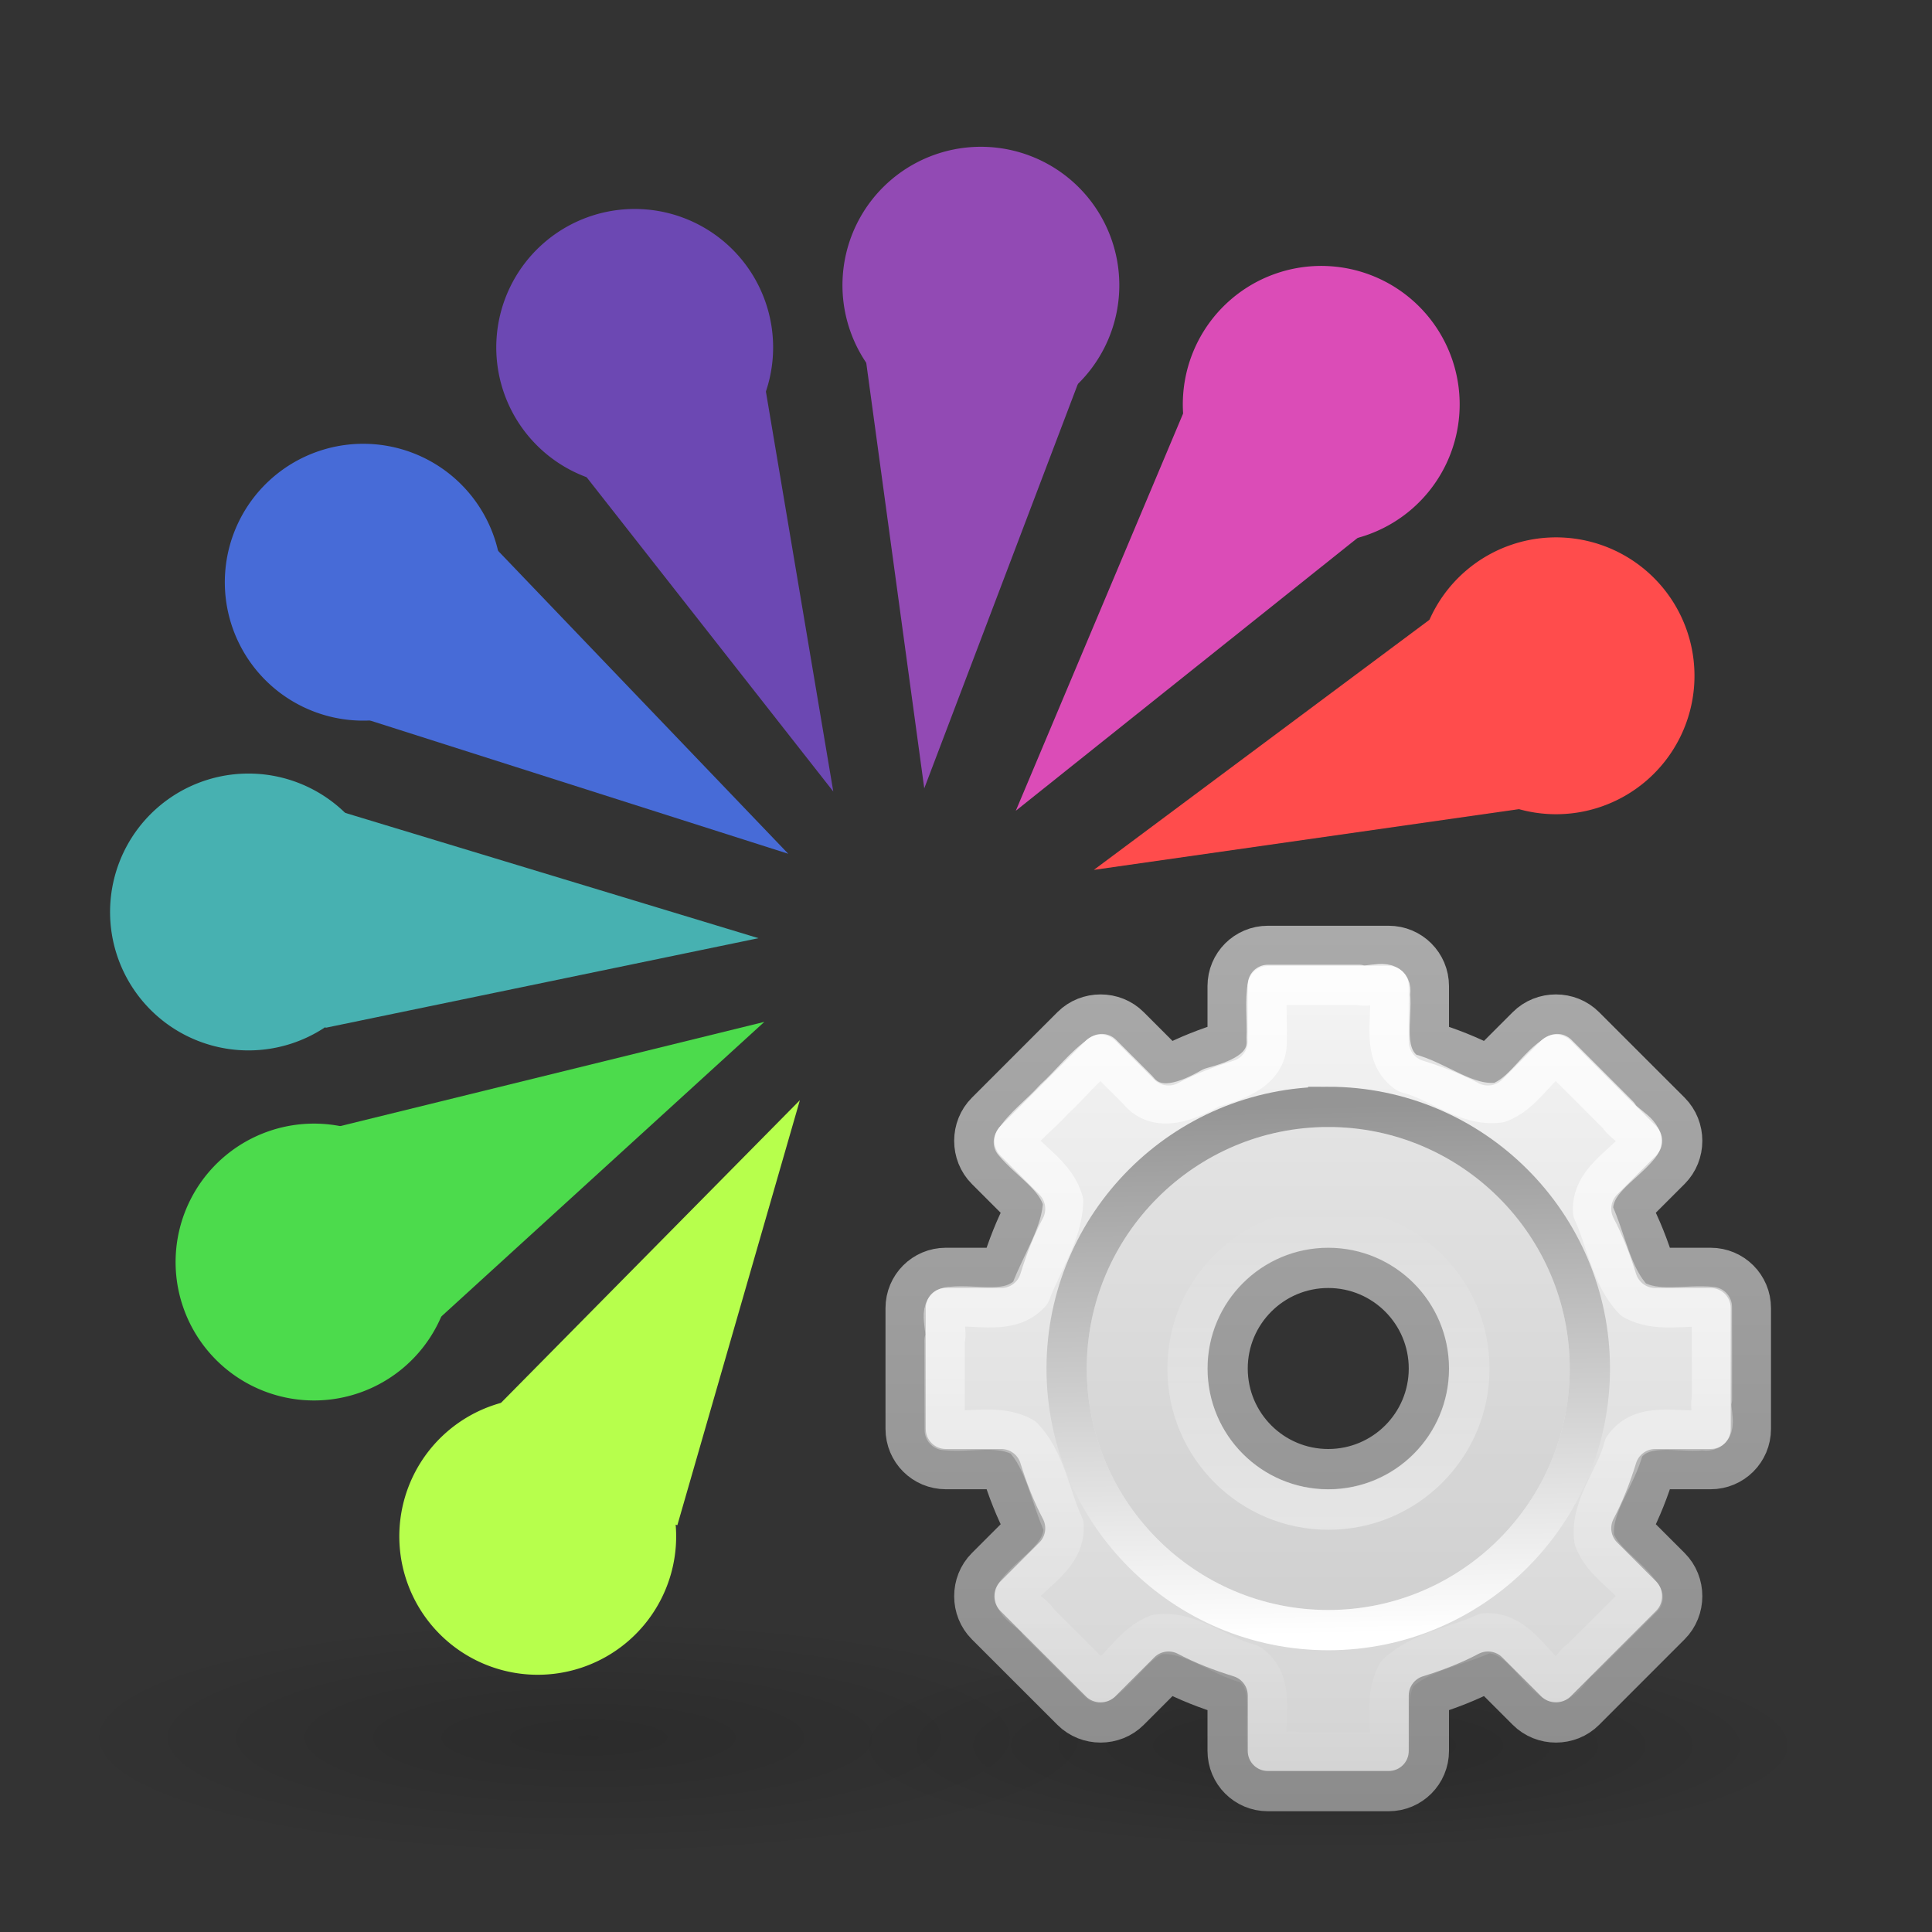
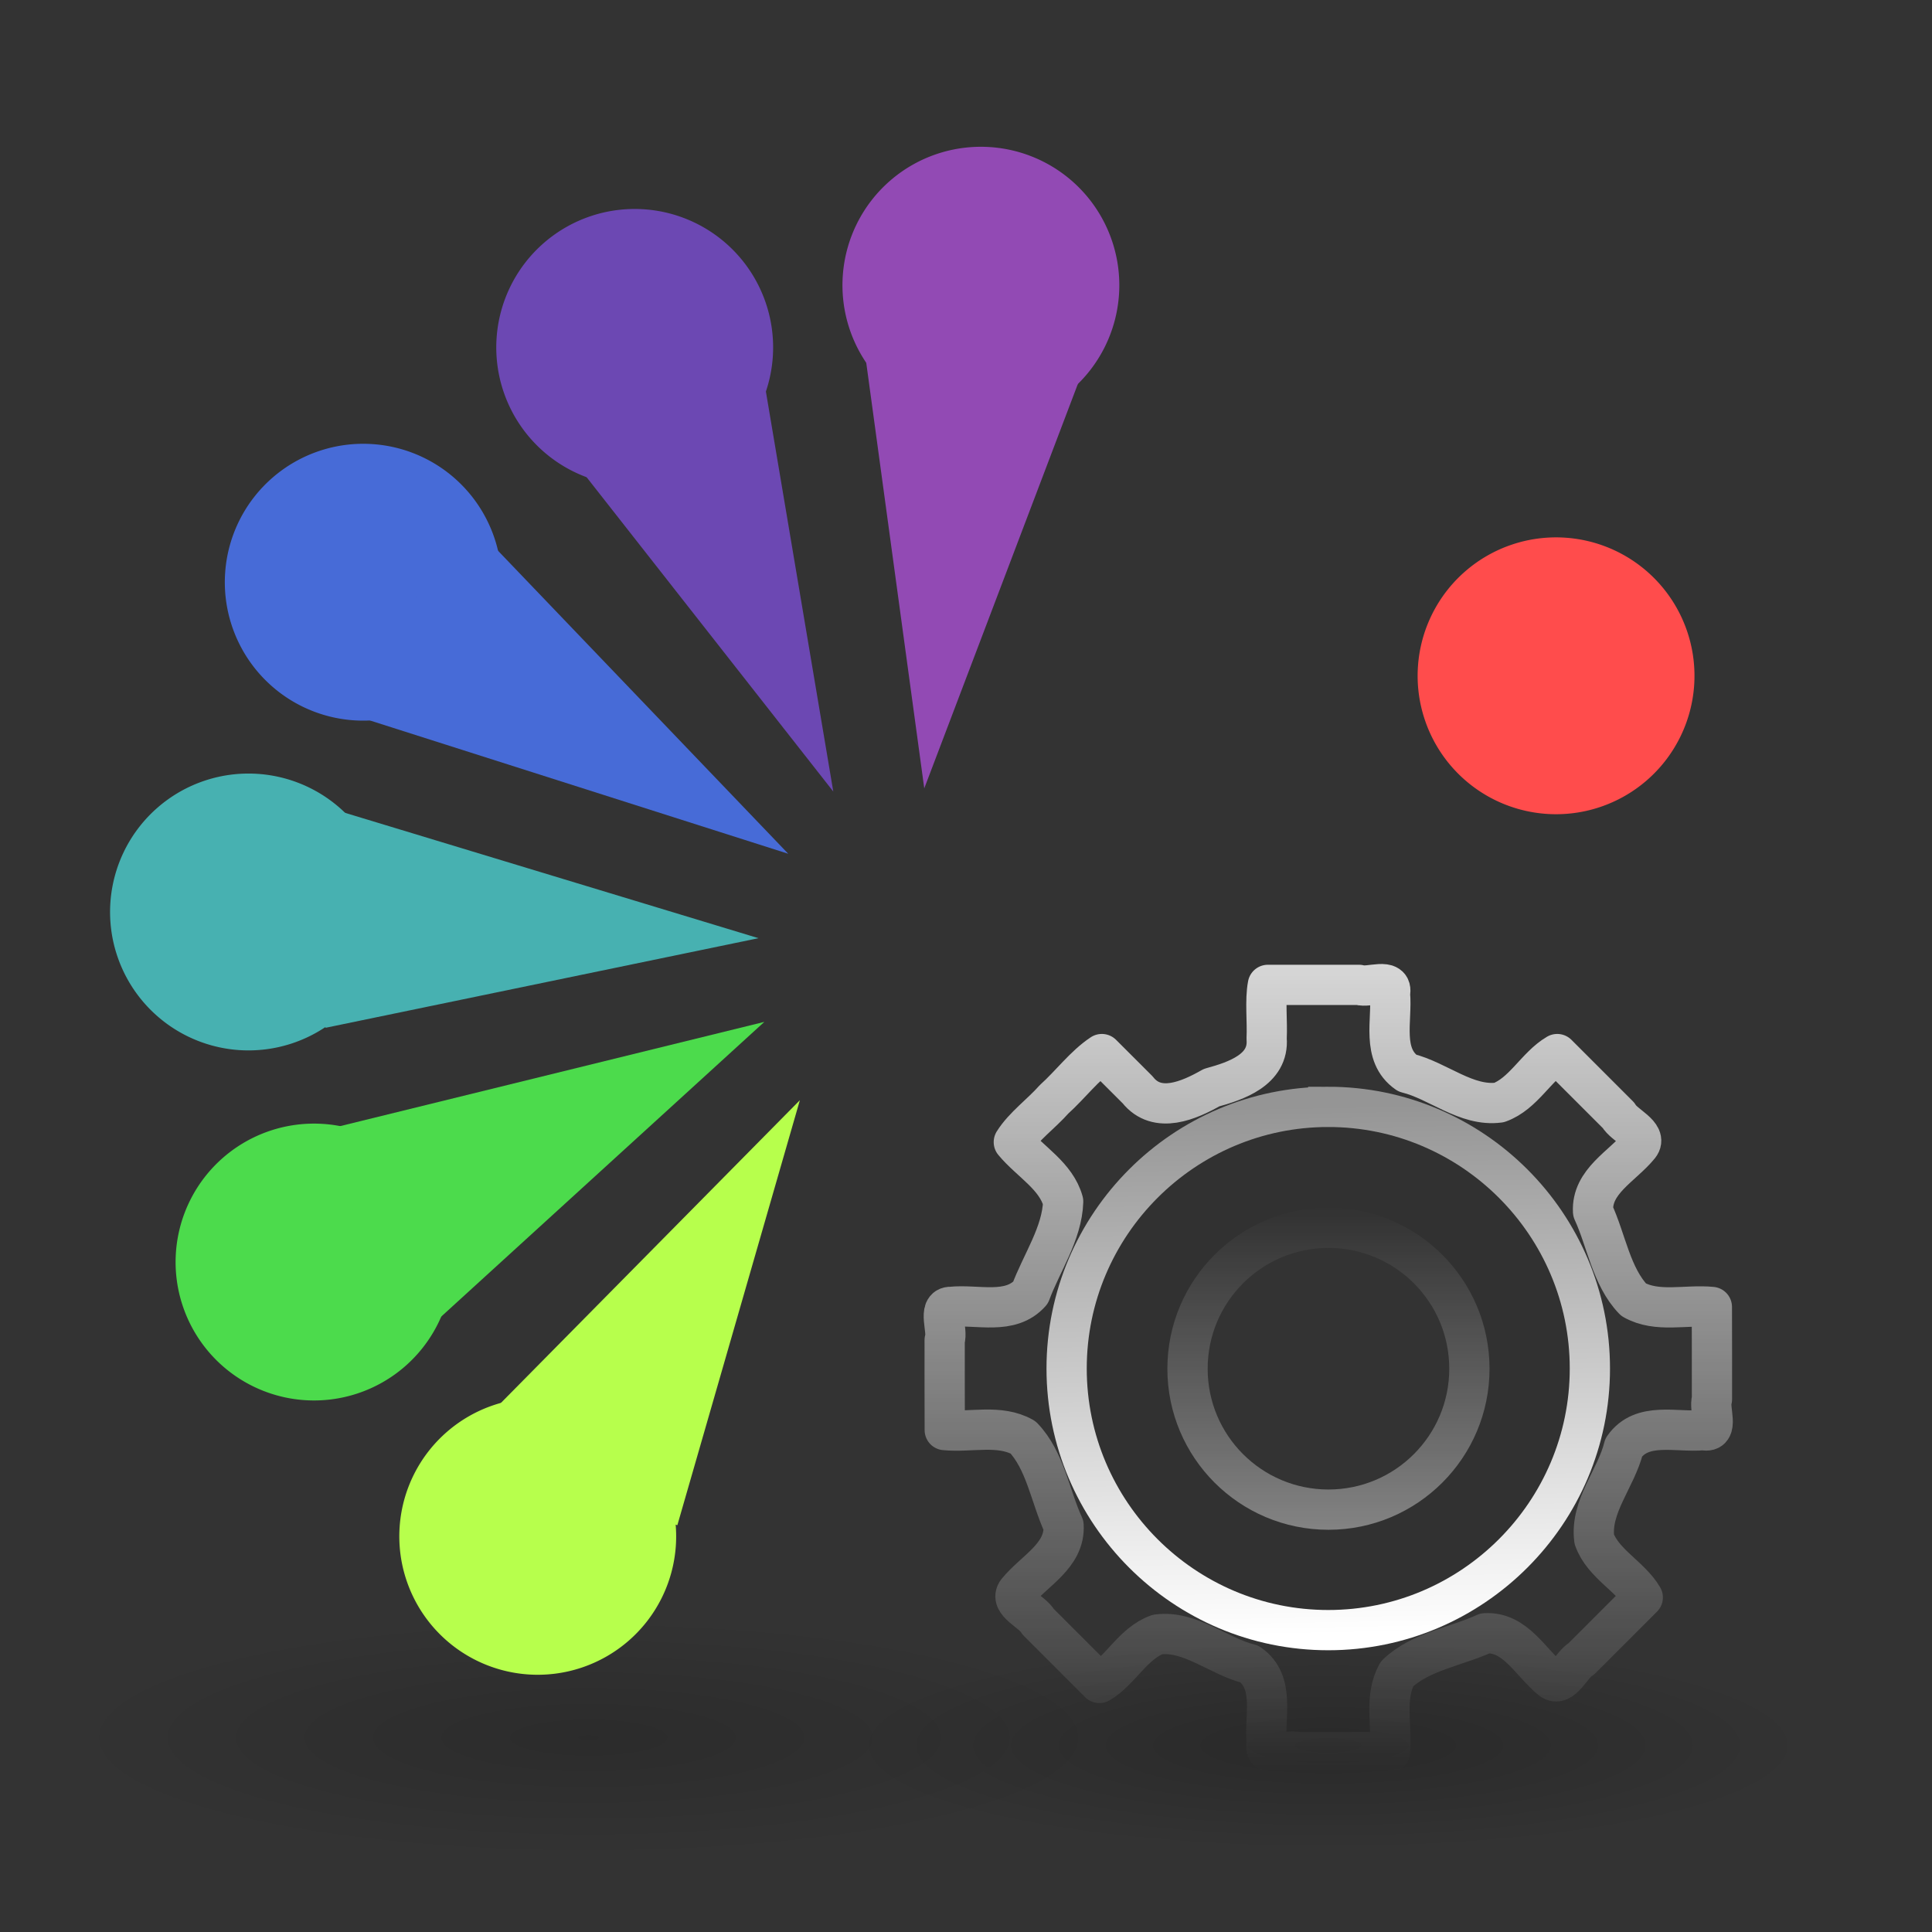
<svg xmlns="http://www.w3.org/2000/svg" xmlns:ns1="http://sodipodi.sourceforge.net/DTD/sodipodi-0.dtd" xmlns:ns2="http://www.inkscape.org/namespaces/inkscape" xmlns:xlink="http://www.w3.org/1999/xlink" width="48px" height="48px" id="svg4211" ns1:version="0.32" ns2:version="0.48.3.1 r9886" ns1:docname="gtk-theme-config.svg" ns2:output_extension="org.inkscape.output.svg.inkscape" version="1.1" ns2:export-filename="/home/steinbs3/gtk-theme-config.png" ns2:export-xdpi="90" ns2:export-ydpi="90">
  <rect width="100%" height="100%" fill="#333333" stroke="none" />
  <defs id="defs4213">
    <linearGradient id="linearGradient3191">
      <stop id="stop3193" offset="0" style="stop-color:#b0a647;stop-opacity:1;" />
      <stop id="stop3195" offset="1" style="stop-color:#a29836;stop-opacity:1;" />
    </linearGradient>
    <linearGradient ns2:collect="always" xlink:href="#linearGradient3191" id="linearGradient4209" gradientUnits="userSpaceOnUse" gradientTransform="matrix(0.896,0,0,0.895,6.384,7.273)" x1="5.518" y1="37.372" x2="9.522" y2="41.392" />
    <linearGradient id="linearGradient3290">
      <stop id="stop3292" offset="0" style="stop-color:#e4db7b;stop-opacity:1;" />
      <stop id="stop3294" offset="1" style="stop-color:#f4f0c8;stop-opacity:1;" />
    </linearGradient>
    <linearGradient ns2:collect="always" xlink:href="#linearGradient3290" id="linearGradient4207" gradientUnits="userSpaceOnUse" gradientTransform="matrix(1.067,-1.071,1.318,1.311,-31.053,14.688)" x1="9" y1="29.057" x2="9" y2="26.03" />
    <linearGradient ns2:collect="always" xlink:href="#linearGradient3223" id="linearGradient4205" gradientUnits="userSpaceOnUse" gradientTransform="matrix(1.067,-1.071,1.318,1.311,-28.825,12.451)" x1="30.038" y1="24.99" x2="30.038" y2="30" />
    <linearGradient ns2:collect="always" xlink:href="#linearGradient3240" id="linearGradient4203" gradientUnits="userSpaceOnUse" gradientTransform="matrix(1.067,-1.071,1.318,1.311,-28.52,12.144)" x1="30.038" y1="24.99" x2="30.038" y2="30" />
    <linearGradient ns2:collect="always" xlink:href="#linearGradient3223" id="linearGradient4201" gradientUnits="userSpaceOnUse" gradientTransform="matrix(1.067,-1.071,1.318,1.311,-29.892,13.522)" x1="30.038" y1="24.99" x2="30.038" y2="30" />
    <linearGradient ns2:collect="always" xlink:href="#linearGradient3240" id="linearGradient4199" gradientUnits="userSpaceOnUse" gradientTransform="matrix(1.067,-1.071,1.318,1.311,-29.586,13.215)" x1="30.038" y1="24.99" x2="30.038" y2="30" />
    <linearGradient id="linearGradient3223">
      <stop id="stop3225" offset="0" style="stop-color:#999999;stop-opacity:1;" />
      <stop style="stop-color:#ffffff;stop-opacity:1;" offset="0.5" id="stop3231" />
      <stop id="stop3227" offset="1" style="stop-color:#777777;stop-opacity:1;" />
    </linearGradient>
    <linearGradient ns2:collect="always" xlink:href="#linearGradient3223" id="linearGradient4197" gradientUnits="userSpaceOnUse" gradientTransform="matrix(1.067,-1.071,1.318,1.311,-30.953,14.588)" x1="30.038" y1="24.99" x2="30.038" y2="30" />
    <linearGradient id="linearGradient3240">
      <stop style="stop-color:#3e3e3e;stop-opacity:1;" offset="0" id="stop3242" />
      <stop id="stop3244" offset="0.5" style="stop-color:#828282;stop-opacity:1;" />
      <stop style="stop-color:#3c3c3c;stop-opacity:1;" offset="1" id="stop3246" />
    </linearGradient>
    <linearGradient ns2:collect="always" xlink:href="#linearGradient3240" id="linearGradient4195" gradientUnits="userSpaceOnUse" gradientTransform="matrix(1.067,-1.071,1.318,1.311,-30.648,14.281)" x1="30.038" y1="24.99" x2="30.038" y2="30" />
    <linearGradient id="linearGradient3155">
      <stop id="stop3157" offset="0" style="stop-color:#000000;stop-opacity:1;" />
      <stop style="stop-color:#c3c3c3;stop-opacity:1;" offset="0.135" id="stop3171" />
      <stop id="stop3173" offset="0.202" style="stop-color:#8c8c8c;stop-opacity:1;" />
      <stop style="stop-color:#ffffff;stop-opacity:1;" offset="0.27" id="stop3163" />
      <stop id="stop3165" offset="0.447" style="stop-color:#757575;stop-opacity:1;" />
      <stop style="stop-color:#7d7d7d;stop-opacity:1;" offset="0.571" id="stop3167" />
      <stop id="stop3169" offset="0.72" style="stop-color:#b6b6b6;stop-opacity:1;" />
      <stop id="stop3159" offset="1" style="stop-color:#000000;stop-opacity:1;" />
    </linearGradient>
    <linearGradient ns2:collect="always" xlink:href="#linearGradient3155" id="linearGradient4193" gradientUnits="userSpaceOnUse" gradientTransform="matrix(1.098,-1.103,1.126,1.12,-27.026,19.524)" spreadMethod="pad" x1="23.576" y1="25.357" x2="23.576" y2="31.211" />
    <linearGradient ns2:collect="always" xlink:href="#linearGradient3155" id="linearGradient3037" gradientUnits="userSpaceOnUse" gradientTransform="matrix(1.098,-1.103,1.126,1.12,-27.026,19.524)" spreadMethod="pad" x1="23.576" y1="25.357" x2="23.576" y2="31.211" />
    <linearGradient ns2:collect="always" xlink:href="#linearGradient3240" id="linearGradient3039" gradientUnits="userSpaceOnUse" gradientTransform="matrix(1.067,-1.071,1.318,1.311,-30.648,14.281)" x1="30.038" y1="24.99" x2="30.038" y2="30" />
    <linearGradient ns2:collect="always" xlink:href="#linearGradient3223" id="linearGradient3041" gradientUnits="userSpaceOnUse" gradientTransform="matrix(1.067,-1.071,1.318,1.311,-30.953,14.588)" x1="30.038" y1="24.99" x2="30.038" y2="30" />
    <linearGradient ns2:collect="always" xlink:href="#linearGradient3240" id="linearGradient3043" gradientUnits="userSpaceOnUse" gradientTransform="matrix(1.067,-1.071,1.318,1.311,-29.586,13.215)" x1="30.038" y1="24.99" x2="30.038" y2="30" />
    <linearGradient ns2:collect="always" xlink:href="#linearGradient3223" id="linearGradient3045" gradientUnits="userSpaceOnUse" gradientTransform="matrix(1.067,-1.071,1.318,1.311,-29.892,13.522)" x1="30.038" y1="24.99" x2="30.038" y2="30" />
    <linearGradient ns2:collect="always" xlink:href="#linearGradient3240" id="linearGradient3047" gradientUnits="userSpaceOnUse" gradientTransform="matrix(1.067,-1.071,1.318,1.311,-28.52,12.144)" x1="30.038" y1="24.99" x2="30.038" y2="30" />
    <linearGradient ns2:collect="always" xlink:href="#linearGradient3223" id="linearGradient3049" gradientUnits="userSpaceOnUse" gradientTransform="matrix(1.067,-1.071,1.318,1.311,-28.825,12.451)" x1="30.038" y1="24.99" x2="30.038" y2="30" />
    <linearGradient ns2:collect="always" xlink:href="#linearGradient3290" id="linearGradient3051" gradientUnits="userSpaceOnUse" gradientTransform="matrix(1.067,-1.071,1.318,1.311,-31.053,14.688)" x1="9" y1="29.057" x2="9" y2="26.03" />
    <linearGradient ns2:collect="always" xlink:href="#linearGradient3191" id="linearGradient3053" gradientUnits="userSpaceOnUse" gradientTransform="matrix(0.896,0,0,0.895,6.384,7.273)" x1="5.518" y1="37.372" x2="9.522" y2="41.392" />
    <linearGradient id="linearGradient10691">
      <stop id="stop10693" style="stop-color:#000000;stop-opacity:1" offset="0" />
      <stop id="stop10695" style="stop-color:#000000;stop-opacity:0" offset="1" />
    </linearGradient>
    <linearGradient x1="63.999" y1="3.1" x2="63.999" y2="122.899" id="linearGradient3309" gradientUnits="userSpaceOnUse">
      <stop id="stop3311" style="stop-color:#f6f6f6;stop-opacity:1" offset="0" />
      <stop id="stop3313" style="stop-color:#d2d2d2;stop-opacity:1" offset="1" />
    </linearGradient>
    <linearGradient id="linearGradient3397">
      <stop id="stop3399" style="stop-color:#aaaaaa;stop-opacity:1" offset="0" />
      <stop id="stop3401" style="stop-color:#8c8c8c;stop-opacity:1" offset="1" />
    </linearGradient>
    <linearGradient id="linearGradient5128">
      <stop id="stop5130" style="stop-color:#ffffff;stop-opacity:1" offset="0" />
      <stop id="stop5132" style="stop-color:#959595;stop-opacity:1" offset="1" />
    </linearGradient>
    <linearGradient ns2:collect="always" id="linearGradient3679">
      <stop style="stop-color:#ffffff;stop-opacity:1;" offset="0" id="stop3681" />
      <stop style="stop-color:#ffffff;stop-opacity:0;" offset="1" id="stop3683" />
    </linearGradient>
    <linearGradient ns2:collect="always" xlink:href="#linearGradient3679" id="linearGradient3698" x1="16.117" y1="21.119" x2="16.117" y2="10.998" gradientUnits="userSpaceOnUse" />
    <radialGradient ns2:collect="always" xlink:href="#linearGradient10691-3" id="radialGradient3877" gradientUnits="userSpaceOnUse" gradientTransform="matrix(1.66,0,0,0.363,0.873,2.641)" cx="6.703" cy="73.616" fx="6.703" fy="73.616" r="7.228" />
    <linearGradient id="linearGradient10691-3">
      <stop offset="0" style="stop-color:#000000;stop-opacity:1" id="stop10693-2" />
      <stop offset="1" style="stop-color:#000000;stop-opacity:0" id="stop10695-6" />
    </linearGradient>
    <linearGradient id="linearGradient3397-0">
      <stop offset="0" style="stop-color:#aaaaaa;stop-opacity:1" id="stop3399-4" />
      <stop offset="1" style="stop-color:#8c8c8c;stop-opacity:1" id="stop3401-0" />
    </linearGradient>
    <linearGradient y2="47.045" x2="25.923" y1="19" x1="25.923" gradientTransform="matrix(0.778,0,0,0.778,-12.111,-5.667)" gradientUnits="userSpaceOnUse" id="linearGradient3616-9" xlink:href="#linearGradient3397-0" ns2:collect="always" />
    <linearGradient gradientUnits="userSpaceOnUse" id="linearGradient3309-1" y2="122.899" x2="63.999" y1="3.1" x1="63.999">
      <stop offset="0" style="stop-color:#f6f6f6;stop-opacity:1" id="stop3311-5" />
      <stop offset="1" style="stop-color:#d2d2d2;stop-opacity:1" id="stop3313-0" />
    </linearGradient>
    <linearGradient y2="47.012" x2="32.036" y1="19" x1="32.036" gradientTransform="matrix(0.778,0,0,0.778,-12.111,-5.667)" gradientUnits="userSpaceOnUse" id="linearGradient3614-2" xlink:href="#linearGradient3309-1" ns2:collect="always" />
    <linearGradient id="linearGradient5128-1">
      <stop offset="0" style="stop-color:#ffffff;stop-opacity:1" id="stop5130-8" />
      <stop offset="1" style="stop-color:#959595;stop-opacity:1" id="stop5132-0" />
    </linearGradient>
    <linearGradient y2="20.895" x2="84.639" y1="105.105" x1="86.133" gradientTransform="matrix(0.156,0,0,0.156,2.001,10.157)" gradientUnits="userSpaceOnUse" id="linearGradient3610" xlink:href="#linearGradient5128-1" ns2:collect="always" />
    <linearGradient y2="22.007" x2="12.479" y1="2" x1="12.479" gradientUnits="userSpaceOnUse" id="linearGradient3814" xlink:href="#linearGradient3805" ns2:collect="always" gradientTransform="translate(0,8)" />
    <linearGradient id="linearGradient3805" ns2:collect="always">
      <stop id="stop3807" offset="0" style="stop-color:#ffffff;stop-opacity:1;" />
      <stop id="stop3809" offset="1" style="stop-color:#ffffff;stop-opacity:0;" />
    </linearGradient>
    <linearGradient gradientUnits="userSpaceOnUse" y2="8" x2="12" y1="16" x1="12" id="linearGradient3830" xlink:href="#linearGradient3805" ns2:collect="always" />
    <linearGradient id="linearGradient10691-34">
      <stop id="stop10693-9" style="stop-color:#000000;stop-opacity:1" offset="0" />
      <stop id="stop10695-61" style="stop-color:#000000;stop-opacity:0" offset="1" />
    </linearGradient>
    <linearGradient x1="63.999" y1="3.1" x2="63.999" y2="122.899" id="linearGradient3309-0" gradientUnits="userSpaceOnUse">
      <stop id="stop3311-2" style="stop-color:#f6f6f6;stop-opacity:1" offset="0" />
      <stop id="stop3313-6" style="stop-color:#d2d2d2;stop-opacity:1" offset="1" />
    </linearGradient>
    <linearGradient id="linearGradient3397-2">
      <stop id="stop3399-7" style="stop-color:#aaaaaa;stop-opacity:1" offset="0" />
      <stop id="stop3401-2" style="stop-color:#8c8c8c;stop-opacity:1" offset="1" />
    </linearGradient>
    <linearGradient id="linearGradient5128-8">
      <stop id="stop5130-9" style="stop-color:#ffffff;stop-opacity:1" offset="0" />
      <stop id="stop5132-2" style="stop-color:#959595;stop-opacity:1" offset="1" />
    </linearGradient>
    <linearGradient ns2:collect="always" id="linearGradient3679-9">
      <stop style="stop-color:#ffffff;stop-opacity:1;" offset="0" id="stop3681-1" />
      <stop style="stop-color:#ffffff;stop-opacity:0;" offset="1" id="stop3683-4" />
    </linearGradient>
    <linearGradient ns2:collect="always" xlink:href="#linearGradient3679-9" id="linearGradient3698-5" x1="16.117" y1="21.119" x2="16.117" y2="10.998" gradientUnits="userSpaceOnUse" />
    <linearGradient y2="10.998" x2="16.117" y1="21.119" x1="16.117" gradientUnits="userSpaceOnUse" id="linearGradient3153" xlink:href="#linearGradient3679-9" ns2:collect="always" />
    <linearGradient ns2:collect="always" xlink:href="#linearGradient3679-9" id="linearGradient4380" gradientUnits="userSpaceOnUse" x1="15.321" y1="3" x2="15.321" y2="29.045" gradientTransform="translate(50.902,4.492)" />
    <linearGradient ns2:collect="always" xlink:href="#linearGradient5128-8" id="linearGradient4383" gradientUnits="userSpaceOnUse" gradientTransform="matrix(0.204,0,0,0.204,53.826,7.621)" x1="86.133" y1="105.105" x2="84.639" y2="20.895" />
    <linearGradient ns2:collect="always" xlink:href="#linearGradient3309-0" id="linearGradient4387" gradientUnits="userSpaceOnUse" gradientTransform="translate(35.902,-12.508)" x1="32.036" y1="19" x2="32.036" y2="47.012" />
    <linearGradient ns2:collect="always" xlink:href="#linearGradient3397-2" id="linearGradient4389" gradientUnits="userSpaceOnUse" gradientTransform="translate(35.902,-12.508)" x1="25.923" y1="19" x2="25.923" y2="47.045" />
    <radialGradient ns2:collect="always" xlink:href="#linearGradient10691-34" id="radialGradient4392" gradientUnits="userSpaceOnUse" gradientTransform="matrix(1.801,0,0,0.414,2.553,12.693)" cx="6.703" cy="73.616" fx="6.703" fy="73.616" r="7.228" />
  </defs>
  <ns1:namedview id="base" pagecolor="#ffffff" bordercolor="#666666" borderopacity="1.0" ns2:pageopacity="0.0" ns2:pageshadow="2" ns2:zoom="1.2374369" ns2:cx="13.058745" ns2:cy="19.312927" ns2:current-layer="layer1" showgrid="false" ns2:grid-bbox="true" ns2:document-units="px" ns2:window-width="1244" ns2:window-height="806" ns2:window-x="1714" ns2:window-y="0" ns2:window-maximized="0">
    <ns2:grid type="xygrid" id="grid3477" />
  </ns1:namedview>
  <g id="layer1" ns2:label="Layer 1" ns2:groupmode="layer">
    <path ns1:type="arc" style="fill:#47b1b1;fill-opacity:1;fill-rule:nonzero;stroke:none;stroke-width:1;marker:none;visibility:visible;display:inline;overflow:visible;enable-background:accumulate" id="path4121" ns1:cx="-5.7142859" ns1:cy="34" ns1:rx="3.7142856" ns1:ry="3.7142856" d="m -2,34 a 3.714,3.714 0 1 1 -7.429,0 3.714,3.714 0 1 1 7.429,0 z" transform="matrix(0.7,-0.606,0.606,0.7,-10.43,-4.605)" />
    <path ns1:type="arc" style="fill:#ff4c4c;fill-opacity:1;fill-rule:nonzero;stroke:none;stroke-width:1;marker:none;visibility:visible;display:inline;overflow:visible;enable-background:accumulate" id="path2964" ns1:cx="-5.7142859" ns1:cy="34" ns1:rx="3.7142856" ns1:ry="3.7142856" d="m -2,34 a 3.714,3.714 0 1 1 -7.429,0 3.714,3.714 0 1 1 7.429,0 z" transform="matrix(0.7,-0.606,0.606,0.7,22.056,-10.473)" />
-     <path ns1:type="arc" style="fill:#db4cb7;fill-opacity:1;fill-rule:nonzero;stroke:none;stroke-width:1;marker:none;visibility:visible;display:inline;overflow:visible;enable-background:accumulate" id="path4113" ns1:cx="-5.7142859" ns1:cy="34" ns1:rx="3.7142856" ns1:ry="3.7142856" d="m -2,34 a 3.714,3.714 0 1 1 -7.429,0 3.714,3.714 0 1 1 7.429,0 z" transform="matrix(0.7,-0.606,0.606,0.7,16.222,-17.217)" />
+     <path ns1:type="arc" style="fill:#db4cb7;fill-opacity:1;fill-rule:nonzero;stroke:none;stroke-width:1;marker:none;visibility:visible;display:inline;overflow:visible;enable-background:accumulate" id="path4113" ns1:cx="-5.7142859" ns1:cy="34" ns1:rx="3.7142856" ns1:ry="3.7142856" d="m -2,34 z" transform="matrix(0.7,-0.606,0.606,0.7,16.222,-17.217)" />
    <path ns1:type="arc" style="fill:#924ab4;fill-opacity:1;fill-rule:nonzero;stroke:none;stroke-width:1;marker:none;visibility:visible;display:inline;overflow:visible;enable-background:accumulate" id="path4115" ns1:cx="-5.7142859" ns1:cy="34" ns1:rx="3.7142856" ns1:ry="3.7142856" d="m -2,34 a 3.714,3.714 0 1 1 -7.429,0 3.714,3.714 0 1 1 7.429,0 z" transform="matrix(0.7,-0.606,0.606,0.7,7.766,-20.177)" />
    <path ns1:type="arc" style="fill:#6c48b3;fill-opacity:1;fill-rule:nonzero;stroke:none;stroke-width:1;marker:none;visibility:visible;display:inline;overflow:visible;enable-background:accumulate" id="path4117" ns1:cx="-5.7142859" ns1:cy="34" ns1:rx="3.7142856" ns1:ry="3.7142856" d="m -2,34 a 3.714,3.714 0 1 1 -7.429,0 3.714,3.714 0 1 1 7.429,0 z" transform="matrix(0.7,-0.606,0.606,0.7,-0.835,-18.632)" />
    <path ns1:type="arc" style="fill:#476bd7;fill-opacity:1;fill-rule:nonzero;stroke:none;stroke-width:1;marker:none;visibility:visible;display:inline;overflow:visible;enable-background:accumulate" id="path4119" ns1:cx="-5.7142859" ns1:cy="34" ns1:rx="3.7142856" ns1:ry="3.7142856" d="m -2,34 a 3.714,3.714 0 1 1 -7.429,0 3.714,3.714 0 1 1 7.429,0 z" transform="matrix(0.7,-0.606,0.606,0.7,-7.579,-12.798)" />
    <path ns1:type="arc" style="fill:#4cdb4c;fill-opacity:1;fill-rule:nonzero;stroke:none;stroke-width:1;marker:none;visibility:visible;display:inline;overflow:visible;enable-background:accumulate" id="path4123" ns1:cx="-5.7142859" ns1:cy="34" ns1:rx="3.7142856" ns1:ry="3.7142856" d="m -2,34 a 3.714,3.714 0 1 1 -7.429,0 3.714,3.714 0 1 1 7.429,0 z" transform="matrix(0.7,-0.606,0.606,0.7,-8.802,4.092)" />
    <path style="opacity:0.15;fill:url(#radialGradient4392);fill-opacity:1;fill-rule:nonzero;stroke:none;stroke-width:0.8;marker:none;visibility:visible;display:inline;overflow:visible" id="path10689-6" d="m 27.646,43.194 c 0,1.654 -5.829,2.995 -13.02,2.995 -7.191,0 -13.02,-1.341 -13.02,-2.995 0,-1.654 5.829,-2.995 13.02,-2.995 7.191,0 13.02,1.341 13.02,2.995 z" ns2:connector-curvature="0" />
    <path ns1:type="arc" style="fill:#b7ff4c;fill-opacity:1;fill-rule:nonzero;stroke:none;stroke-width:1;marker:none;visibility:visible;display:inline;overflow:visible;enable-background:accumulate" id="path4125" ns1:cx="-5.7142859" ns1:cy="34" ns1:rx="3.7142856" ns1:ry="3.7142856" d="m -2,34 a 3.714,3.714 0 1 1 -7.429,0 3.714,3.714 0 1 1 7.429,0 z" transform="matrix(0.7,-0.606,0.606,0.7,-3.244,10.907)" />
    <g transform="translate(21,14)" ns2:label="Layer 1" id="layer1-4">
      <path d="M 24,29.375 C 24,30.825 18.627,32 12,32 5.373,32 1.348125e-4,30.825 1.348125e-4,29.375 1.348125e-4,27.925 5.373,26.75 12,26.75 c 6.627,0 12,1.175 12,2.625 z" id="path10689" style="opacity:0.2;fill:url(#radialGradient3877);fill-opacity:1;fill-rule:nonzero;stroke:none;stroke-width:0.8;marker:none;visibility:visible;display:inline;overflow:visible" ns2:connector-curvature="0" />
-       <path id="rect3623" d="m 10.5,9.5 c -0.554,0 -1,0.446 -1,1 l 0,1.375 C 8.993,12.031 8.493,12.225 8.031,12.469 L 7.062,11.5 C 6.671,11.108 6.017,11.108 5.625,11.5 L 3.5,13.625 c -0.392,0.392 -0.392,1.046 0,1.438 l 0.969,0.969 C 4.225,16.493 4.031,16.993 3.875,17.5 l -1.375,0 c -0.554,0 -1,0.446 -1,1 l 0,3 c 0,0.554 0.446,1 1,1 l 1.375,0 c 0.156,0.507 0.35,1.007 0.594,1.469 L 3.5,24.938 c -0.392,0.392 -0.392,1.046 0,1.438 L 5.625,28.5 c 0.392,0.392 1.046,0.392 1.438,0 L 8.031,27.531 C 8.493,27.775 8.993,27.969 9.5,28.125 l 0,1.375 c 0,0.554 0.446,1 1,1 l 3,0 c 0.554,0 1,-0.446 1,-1 l 0,-1.375 c 0.507,-0.156 1.007,-0.35 1.469,-0.594 L 16.938,28.5 c 0.392,0.392 1.046,0.392 1.438,0 L 20.5,26.375 c 0.392,-0.392 0.392,-1.046 0,-1.438 L 19.531,23.969 C 19.775,23.507 19.969,23.007 20.125,22.5 l 1.375,0 c 0.554,0 1,-0.446 1,-1 l 0,-3 c 0,-0.554 -0.446,-1 -1,-1 l -1.375,0 C 19.969,16.993 19.775,16.493 19.531,16.031 L 20.5,15.062 c 0.392,-0.392 0.392,-1.046 0,-1.438 L 18.375,11.5 c -0.392,-0.392 -1.046,-0.392 -1.438,0 l -0.969,0.969 C 15.507,12.225 15.007,12.031 14.5,11.875 l 0,-1.375 c 0,-0.554 -0.446,-1 -1,-1 l -3,0 z m 1.5,8 c 1.381,0 2.5,1.119 2.5,2.5 0,1.381 -1.119,2.5 -2.5,2.5 -1.381,0 -2.5,-1.119 -2.5,-2.5 0,-1.381 1.119,-2.5 2.5,-2.5 z" style="color:#000000;fill:url(#linearGradient3614-2);fill-opacity:1;fill-rule:nonzero;stroke:url(#linearGradient3616-9);stroke-width:1;stroke-linecap:butt;stroke-linejoin:round;stroke-miterlimit:4;stroke-opacity:1;stroke-dasharray:none;stroke-dashoffset:0;marker:none;visibility:visible;display:block;overflow:visible;enable-background:accumulate" ns2:connector-curvature="0" />
      <path id="path3315" d="m 12,14 c -3.31,0 -6,2.69 -6,6 0,3.31 2.69,6 6,6 3.31,0 6,-2.69 6,-6 0,-3.31 -2.69,-6 -6,-6 z m 0,3 c 1.657,0 3,1.343 3,3 0,1.657 -1.343,3 -3,3 -1.657,0 -3,-1.343 -3,-3 0,-1.657 1.343,-3 3,-3 z" style="opacity:0.05;fill:#000000;fill-opacity:1;stroke:none" ns2:connector-curvature="0" />
      <path d="m 12,13.5 c -3.584,0 -6.5,2.916 -6.5,6.5 C 5.5,23.584 8.416,26.5 12,26.5 c 3.584,0 6.5,-2.916 6.5,-6.5 0,-3.584 -2.916,-6.5 -6.5,-6.5 z" id="path28" style="fill:none;stroke:url(#linearGradient3610);stroke-width:1;stroke-miterlimit:4;stroke-dasharray:none" ns2:connector-curvature="0" />
      <path ns1:nodetypes="ccccccccccccccscccccccccscccccccccsccccccc" id="path3799" d="m 10.5,10.469 c -0.074,0.389 -0.009,0.901 -0.031,1.336 0.065,0.778 -0.77,1.053 -1.368,1.217 -0.547,0.311 -1.349,0.672 -1.837,0.054 C 6.967,12.78 6.671,12.484 6.375,12.188 5.943,12.474 5.59,12.951 5.189,13.311 4.87,13.672 4.433,13.984 4.188,14.375 c 0.407,0.49 1.049,0.838 1.226,1.477 -0.025,0.798 -0.54,1.529 -0.812,2.267 -0.502,0.564 -1.315,0.281 -1.974,0.35 -0.345,-0.013 -0.07,0.586 -0.158,0.826 0.001,0.745 -0.002,1.49 0.002,2.235 0.646,0.064 1.357,-0.151 1.945,0.18 0.556,0.579 0.676,1.474 1.007,2.189 0.042,0.753 -0.732,1.126 -1.149,1.641 -0.217,0.272 0.385,0.504 0.516,0.75 0.508,0.508 1.015,1.015 1.523,1.523 0.522,-0.305 0.84,-0.989 1.445,-1.205 0.815,-0.107 1.514,0.546 2.284,0.734 0.651,0.452 0.364,1.31 0.427,1.975 -0.089,0.418 0.528,0.13 0.769,0.215 0.764,-0.001 1.528,0.002 2.292,-0.002 0.064,-0.646 -0.151,-1.357 0.18,-1.945 0.579,-0.556 1.474,-0.676 2.189,-1.007 0.753,-0.042 1.126,0.732 1.641,1.149 0.272,0.217 0.504,-0.385 0.75,-0.516 0.508,-0.508 1.015,-1.015 1.523,-1.523 -0.305,-0.522 -0.989,-0.84 -1.205,-1.445 -0.107,-0.815 0.546,-1.514 0.734,-2.284 0.452,-0.651 1.31,-0.364 1.975,-0.427 0.418,0.089 0.13,-0.528 0.215,-0.769 -0.001,-0.764 0.002,-1.528 -0.002,-2.292 -0.646,-0.064 -1.357,0.151 -1.945,-0.18 -0.556,-0.579 -0.676,-1.474 -1.007,-2.189 -0.042,-0.753 0.732,-1.126 1.149,-1.641 0.217,-0.272 -0.385,-0.504 -0.516,-0.75 -0.508,-0.508 -1.015,-1.015 -1.523,-1.523 -0.522,0.305 -0.84,0.989 -1.445,1.205 -0.815,0.107 -1.514,-0.546 -2.284,-0.734 -0.651,-0.452 -0.364,-1.31 -0.427,-1.975 0.089,-0.418 -0.528,-0.13 -0.769,-0.215 -0.754,0 -1.508,0 -2.262,0 z" style="opacity:0.8;color:#000000;fill:none;stroke:url(#linearGradient3814);stroke-width:1;stroke-linecap:butt;stroke-linejoin:round;stroke-miterlimit:4;stroke-opacity:1;stroke-dasharray:none;stroke-dashoffset:0;marker:none;visibility:visible;display:block;overflow:visible;enable-background:accumulate" ns2:connector-curvature="0" />
      <path transform="matrix(1.012,0,0,1.012,-0.139,7.861)" d="m 15.46,12 c 0,1.911 -1.549,3.46 -3.46,3.46 -1.911,0 -3.46,-1.549 -3.46,-3.46 0,-1.911 1.549,-3.46 3.46,-3.46 1.911,0 3.46,1.549 3.46,3.46 z" ns1:ry="3.4598541" ns1:rx="3.4598541" ns1:cy="12" ns1:cx="12" id="path3822" style="opacity:0.4;color:#000000;fill:none;stroke:url(#linearGradient3830);stroke-width:0.989;stroke-opacity:1;marker:none;visibility:visible;display:block;overflow:visible;enable-background:accumulate" ns1:type="arc" />
    </g>
    <path ns1:type="arc" style="fill:#924ab4;fill-opacity:1;stroke:none" id="path4416" ns1:cx="12.424876" ns1:cy="-7.7604203" ns1:rx="9.3944187" ns1:ry="13.131983" d="m 21.819,-7.76 a 9.394,13.132 0 0 1 -0.64,4.765 l -8.754,-4.765 z" ns1:start="0" ns1:end="0.37137005" transform="matrix(-0.158,-1.159,1.159,-0.158,33.92,32.761)" ns2:transform-center-x="2.815043" ns2:transform-center-y="5.4313655" />
-     <path ns2:transform-center-y="2.2746062" ns2:transform-center-x="4.5956404" transform="matrix(0.454,-1.078,1.078,0.454,27.962,37.06)" ns1:end="0.37137005" ns1:start="0" d="m 21.819,-7.76 a 9.394,13.132 0 0 1 -0.64,4.765 l -8.754,-4.765 z" ns1:ry="13.131983" ns1:rx="9.3944187" ns1:cy="-7.7604203" ns1:cx="12.424876" id="path4418" style="fill:#db4cb7;fill-opacity:1;stroke:none" ns1:type="arc" />
-     <path ns1:type="arc" style="fill:#ff4c4c;fill-opacity:1;stroke:none" id="path4420" ns1:cx="12.424876" ns1:cy="-7.7604203" ns1:rx="9.3944187" ns1:ry="13.131983" d="m 21.819,-7.76 a 9.394,13.132 0 0 1 -0.64,4.765 l -8.754,-4.765 z" ns1:start="0" ns1:end="0.37137005" transform="matrix(0.938,-0.699,0.699,0.938,20.946,37.576)" ns2:transform-center-x="5.8375153" ns2:transform-center-y="-1.5989253" />
    <path ns2:transform-center-y="5.8139734" ns2:transform-center-x="1.4165813" transform="matrix(-0.722,-0.92,0.92,-0.722,36.813,25.494)" ns1:end="0.37137005" ns1:start="0" d="m 21.819,-7.76 a 9.394,13.132 0 0 1 -0.64,4.765 l -8.754,-4.765 z" ns1:ry="13.131983" ns1:rx="9.3944187" ns1:cy="-7.7604203" ns1:cx="12.424876" id="path4422" style="fill:#6c48b3;fill-opacity:1;stroke:none" ns1:type="arc" />
    <path ns1:type="arc" style="fill:#476bd7;fill-opacity:1;stroke:none" id="path4424" ns1:cx="12.424876" ns1:cy="-7.7604203" ns1:rx="9.3944187" ns1:ry="13.131983" d="m 21.819,-7.76 a 9.394,13.132 0 0 1 -0.64,4.765 l -8.754,-4.765 z" ns1:start="0" ns1:end="0.37137005" transform="matrix(-1.114,-0.355,0.355,-1.114,36.18,16.978)" ns2:transform-center-x="-2.8957066" ns2:transform-center-y="4.2447449" />
    <path ns2:transform-center-y="2.8027784" ns2:transform-center-x="-5.6310367" transform="matrix(-1.145,0.237,-0.237,-1.145,31.232,11.479)" ns1:end="0.37137005" ns1:start="0" d="m 21.819,-7.76 a 9.394,13.132 0 0 1 -0.64,4.765 l -8.754,-4.765 z" ns1:ry="13.131983" ns1:rx="9.3944187" ns1:cy="-7.7604203" ns1:cx="12.424876" id="path4426" style="fill:#47b1b1;fill-opacity:1;stroke:none" ns1:type="arc" />
    <path ns1:type="arc" style="fill:#4cdb4c;fill-opacity:1;stroke:none" id="path4428" ns1:cx="12.424876" ns1:cy="-7.7604203" ns1:rx="9.3944187" ns1:ry="13.131983" d="m 21.819,-7.76 a 9.394,13.132 0 0 1 -0.64,4.765 l -8.754,-4.765 z" ns1:start="0" ns1:end="0.37137005" transform="matrix(-0.864,0.788,-0.788,-0.864,23.61,8.893)" ns2:transform-center-x="-5.7236903" ns2:transform-center-y="0.87736569" />
    <path ns2:transform-center-y="-3.0851372" ns2:transform-center-x="-4.1279737" transform="matrix(-0.324,1.124,-1.124,-0.324,15.176,10.854)" ns1:end="0.37137005" ns1:start="0" d="m 21.819,-7.76 a 9.394,13.132 0 0 1 -0.64,4.765 l -8.754,-4.765 z" ns1:ry="13.131983" ns1:rx="9.3944187" ns1:cy="-7.7604203" ns1:cx="12.424876" id="path4430" style="fill:#b7ff4c;fill-opacity:1;stroke:none" ns1:type="arc" />
  </g>
</svg>